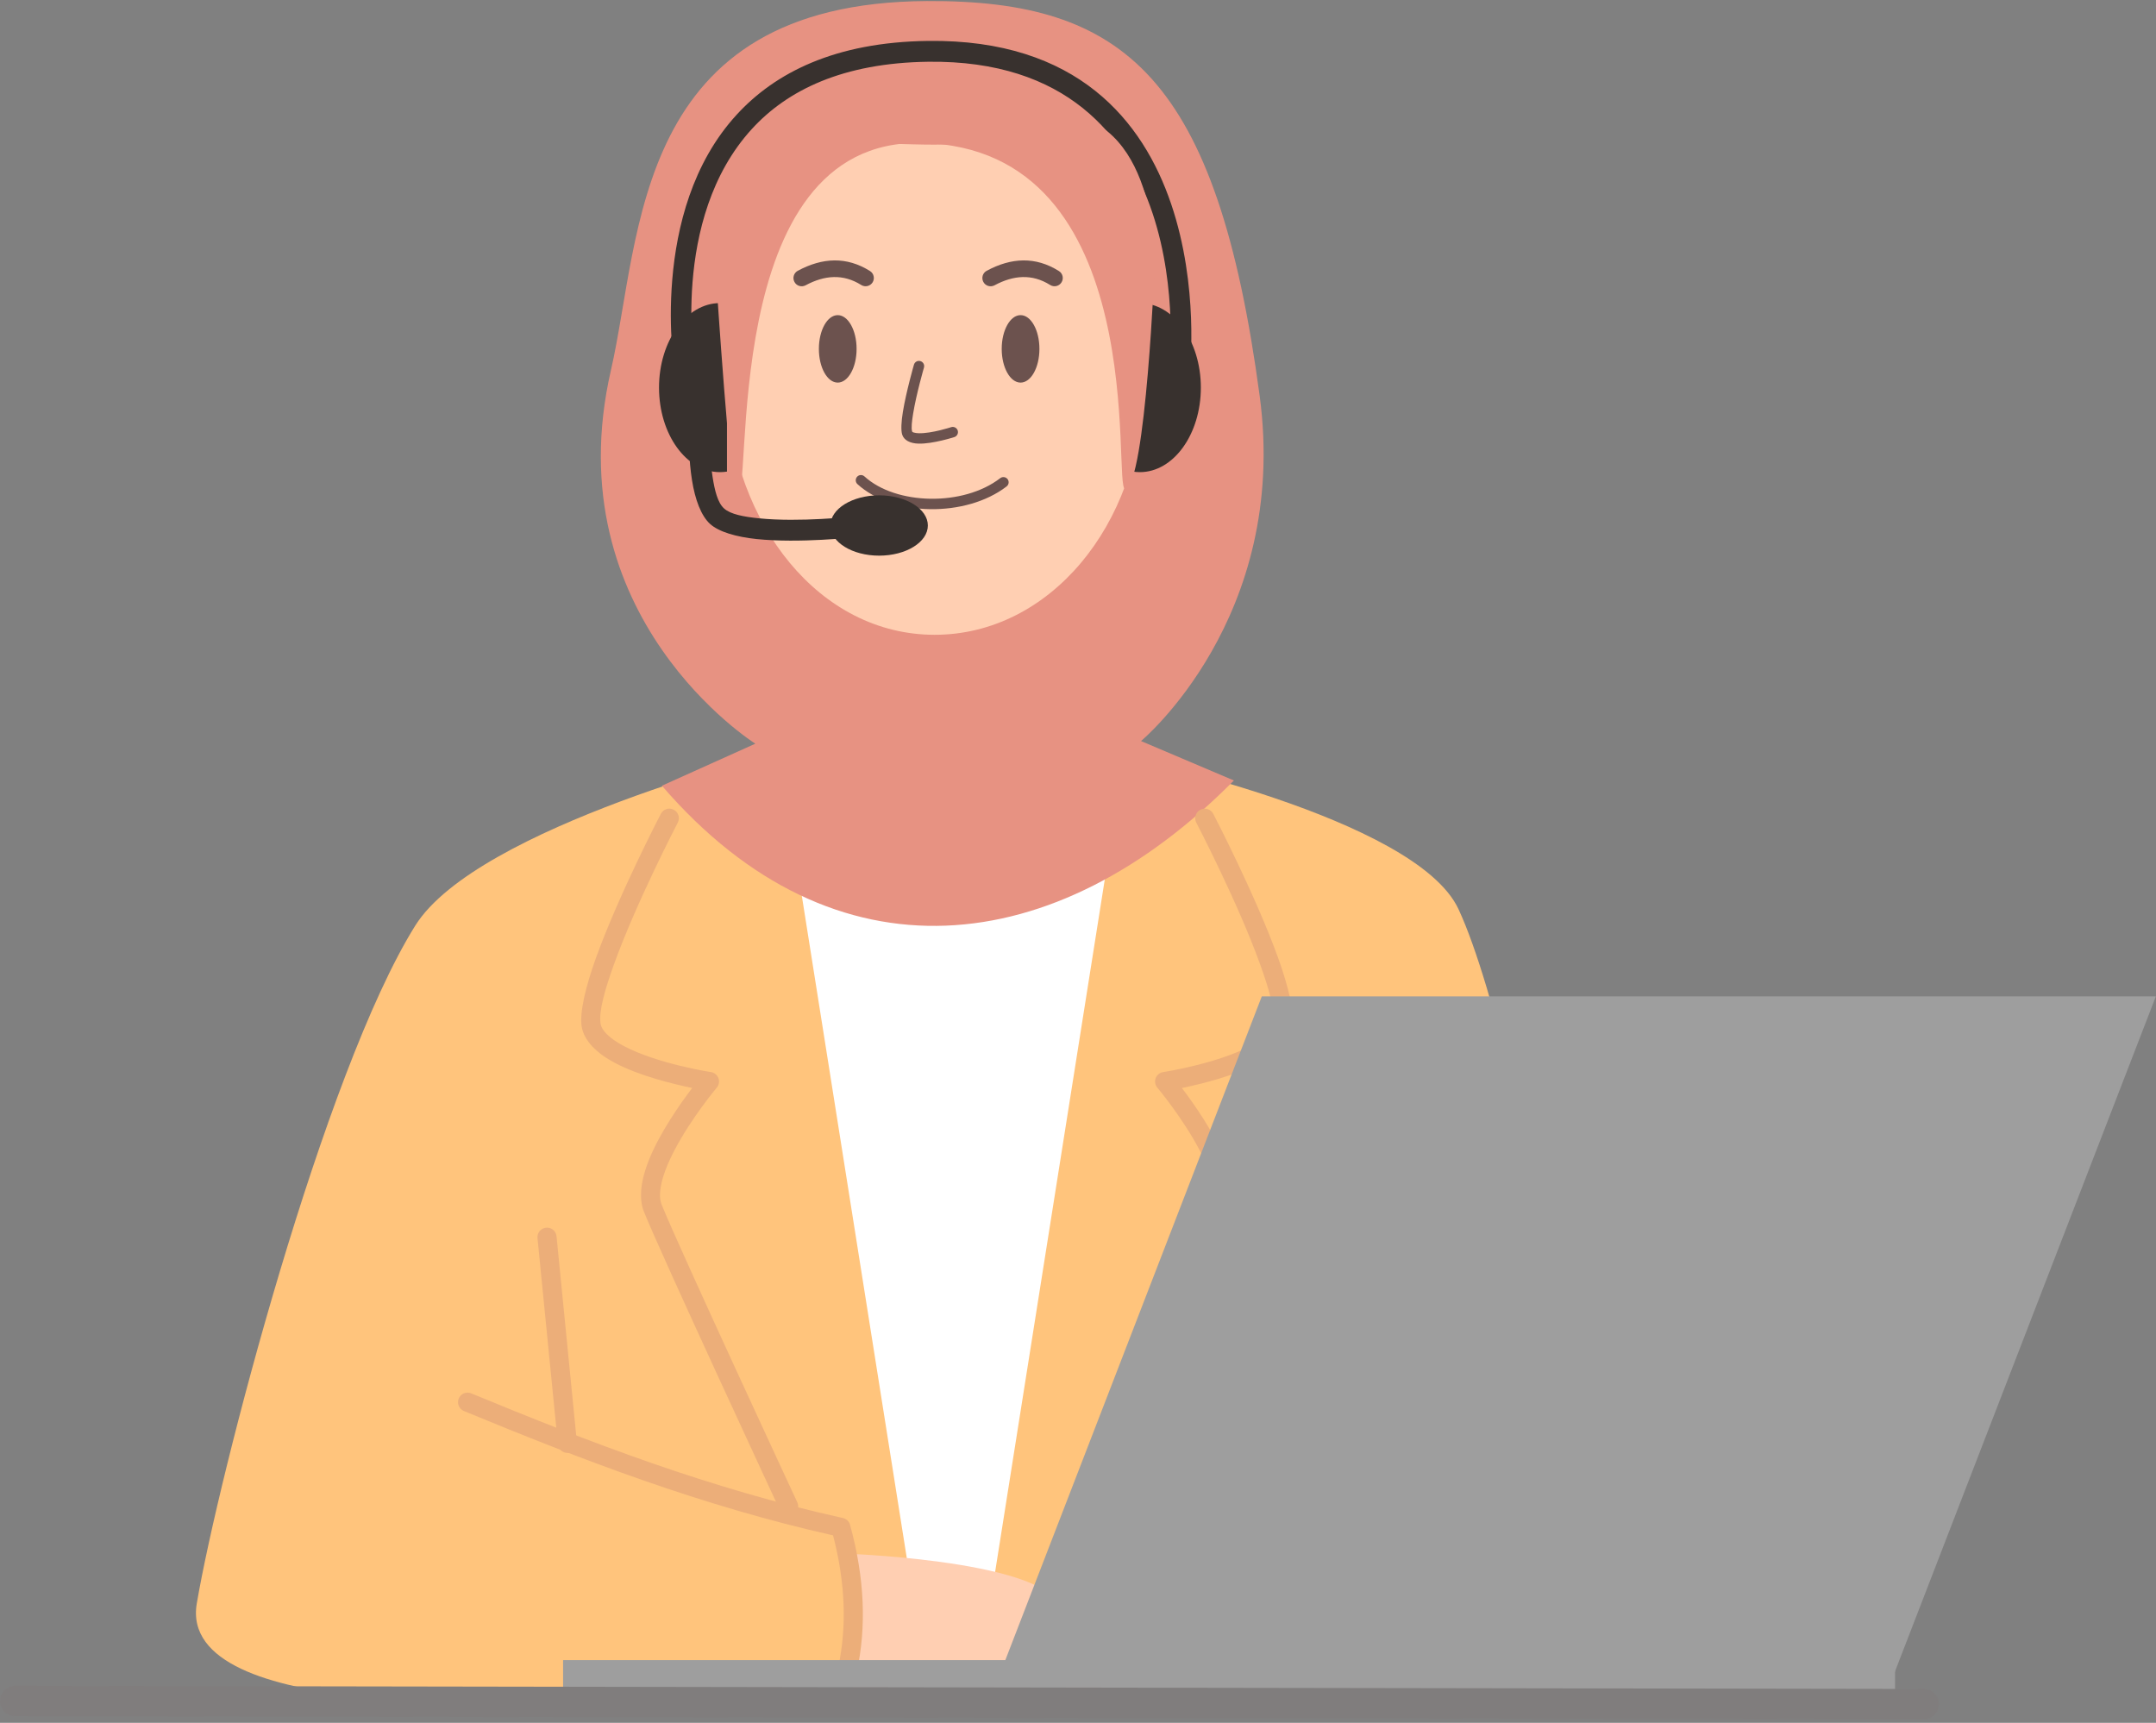
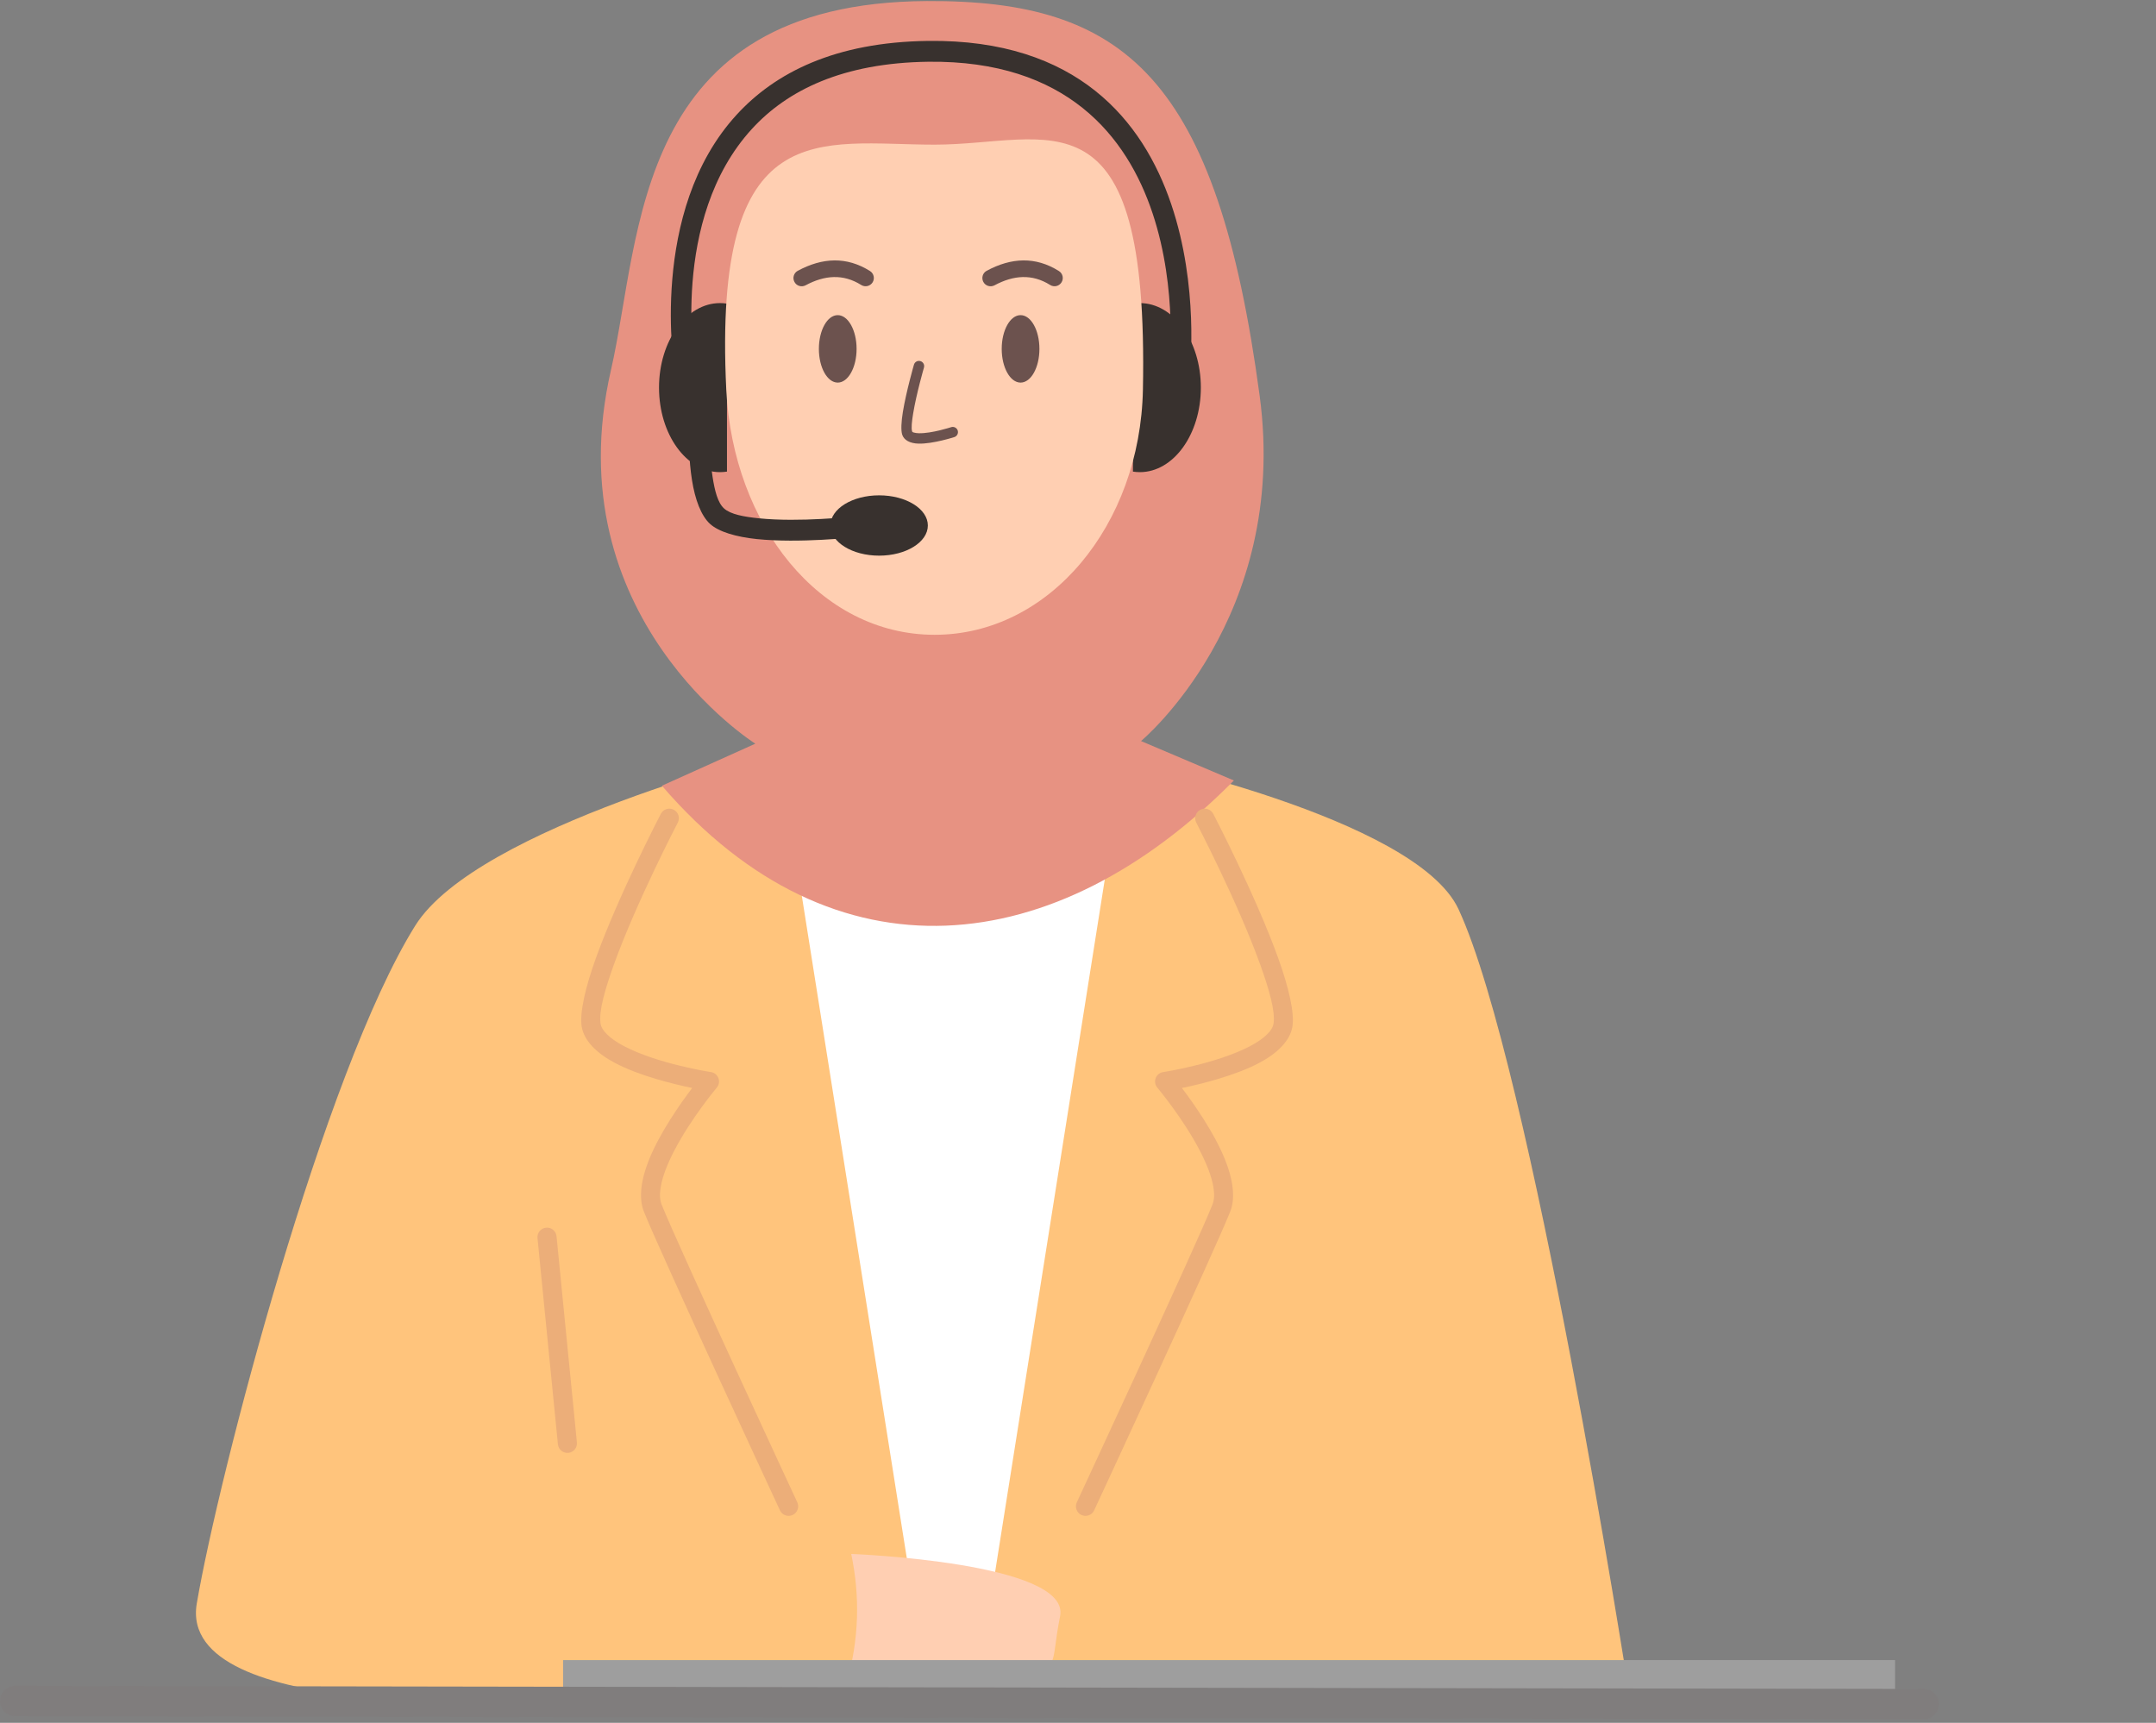
<svg xmlns="http://www.w3.org/2000/svg" height="163.1" preserveAspectRatio="xMidYMid meet" version="1.0" viewBox="0.0 -0.1 204.1 163.1" width="204.1" zoomAndPan="magnify">
  <rect x="0.0" y="-0.1" width="204.1" height="163.1" fill="#808080" stroke="none" />
  <defs>
    <clipPath id="a">
      <path d="M 93 94 L 204.09 94 L 204.09 161 L 93 161 Z M 93 94" />
    </clipPath>
    <clipPath id="b">
      <path d="M 0 159 L 184 159 L 184 162.672 L 0 162.672 Z M 0 159" />
    </clipPath>
  </defs>
  <g>
    <g id="change1_1">
      <path d="M 99.891 48.273 L 79.75 48.273 L 79.75 69.715 L 68.691 73.777 L 71.086 85.914 L 109.277 86.422 L 111.07 73.801 L 99.891 70.121 L 99.891 48.273" fill="#ffcfb2" fill-rule="evenodd" />
    </g>
    <g id="change2_1">
      <path d="M 99.891 67.27 L 99.891 48.273 L 79.75 48.273 L 79.75 61.801 L 99.891 67.27" fill="#f09c89" fill-rule="evenodd" />
    </g>
    <g id="change3_1">
      <path d="M 119.621 81.719 L 61.348 81.719 L 61.348 152.148 L 119.621 152.148 L 119.621 81.719" fill="#fff" fill-rule="evenodd" />
    </g>
    <g id="change4_1">
      <path d="M 73.742 71.059 C 73.742 71.059 45.18 78.141 39.309 87.531 C 30.645 101.402 20.707 139.516 18.629 151.699 C 16.703 162.992 50.715 160.809 50.715 160.809 L 154.145 159.746 C 154.145 159.746 144.941 100.766 138.074 85.977 C 134.023 77.25 106.426 71.531 106.426 71.531 L 93.832 151.066 L 86.516 151.656 L 73.742 71.059" fill="#ffc47c" fill-rule="evenodd" />
    </g>
    <g id="change1_2">
      <path d="M 80.168 159.164 C 81.32 155.086 81.43 151.035 80.582 147.012 C 80.582 147.012 101.387 147.797 100.355 152.902 C 99.328 158.012 100.594 157.629 96.086 158.516 C 91.574 159.402 80.168 159.164 80.168 159.164" fill="#ffcfb2" fill-rule="evenodd" />
    </g>
    <g id="change5_1">
      <path d="M 87.742 0 C 59.879 0.148 60.762 22.203 57.836 34.941 C 52.457 58.344 71.504 70.305 71.504 70.305 L 62.66 74.285 C 79.012 93.254 99.98 90.805 116.809 73.789 L 108.016 70.055 C 108.016 70.055 122.059 58.391 119.25 37.391 C 115.203 7.191 106.461 -0.102 87.742 0" fill="#e79282" fill-rule="evenodd" />
    </g>
    <g id="change6_1">
      <path d="M 65.816 34.727 C 65.816 34.727 63.34 20.645 71.195 12.09 C 74.539 8.445 79.781 5.848 87.883 5.746 C 114.094 5.43 110.68 34.676 110.68 34.676 C 110.617 35.215 111.008 35.703 111.547 35.766 C 112.09 35.828 112.578 35.438 112.641 34.898 C 112.641 34.898 116.172 3.43 87.859 3.773 C 79.047 3.883 73.379 6.789 69.742 10.754 C 61.297 19.949 63.875 35.062 63.875 35.062 C 63.969 35.598 64.477 35.961 65.016 35.867 C 65.551 35.773 65.91 35.262 65.816 34.727" fill="#38312e" fill-rule="evenodd" />
    </g>
    <g id="change6_2">
      <path d="M 68.82 44.547 C 68.602 44.578 68.383 44.598 68.16 44.598 C 64.973 44.598 62.387 41.012 62.387 36.594 C 62.387 32.18 64.973 28.594 68.16 28.594 C 68.383 28.594 68.602 28.609 68.82 28.645 L 68.82 44.547" fill="#38312e" fill-rule="evenodd" />
    </g>
    <g id="change6_3">
      <path d="M 107.25 44.547 C 107.465 44.578 107.684 44.598 107.906 44.598 C 111.094 44.598 113.68 41.012 113.68 36.594 C 113.68 32.18 111.094 28.594 107.906 28.594 C 107.684 28.594 107.465 28.609 107.25 28.645 L 107.25 44.547" fill="#38312e" fill-rule="evenodd" />
    </g>
    <g id="change7_1">
      <path d="M 62.562 76.941 C 62.562 76.941 58.59 84.559 56.426 90.562 C 55.441 93.301 54.859 95.73 55.062 97.066 C 55.27 98.414 56.484 99.613 58.203 100.523 C 60.504 101.738 63.68 102.52 65.527 102.898 C 64.387 104.406 62.484 107.105 61.449 109.668 C 60.703 111.508 60.43 113.293 60.957 114.609 C 62.516 118.523 73.836 142.887 73.836 142.887 C 74.047 143.34 74.586 143.535 75.039 143.324 C 75.488 143.113 75.688 142.574 75.477 142.125 C 75.477 142.125 64.191 117.844 62.637 113.941 C 62.449 113.469 62.445 112.91 62.543 112.309 C 62.719 111.219 63.219 110.008 63.832 108.828 C 65.441 105.734 67.855 102.867 67.855 102.867 C 68.066 102.617 68.125 102.273 68.012 101.969 C 67.895 101.664 67.625 101.441 67.301 101.395 C 67.301 101.395 62.262 100.625 59.051 98.926 C 58.422 98.594 57.871 98.23 57.461 97.82 C 57.141 97.504 56.906 97.172 56.852 96.793 C 56.672 95.637 57.273 93.551 58.129 91.176 C 60.258 85.27 64.164 77.777 64.164 77.777 C 64.395 77.336 64.223 76.789 63.781 76.559 C 63.34 76.324 62.793 76.5 62.562 76.941" fill="#ecae79" fill-rule="evenodd" />
    </g>
    <g id="change7_2">
      <path d="M 113.246 77.777 C 113.246 77.777 117.156 85.27 119.285 91.176 C 120.141 93.551 120.738 95.637 120.562 96.793 C 120.504 97.172 120.273 97.504 119.953 97.82 C 119.543 98.23 118.988 98.594 118.363 98.926 C 115.152 100.625 110.113 101.395 110.113 101.395 C 109.789 101.441 109.52 101.664 109.402 101.969 C 109.289 102.273 109.348 102.617 109.559 102.867 C 109.559 102.867 111.973 105.734 113.582 108.828 C 114.195 110.008 114.695 111.219 114.871 112.309 C 114.969 112.91 114.965 113.469 114.777 113.941 C 113.223 117.844 101.938 142.125 101.938 142.125 C 101.727 142.574 101.922 143.113 102.375 143.324 C 102.828 143.535 103.367 143.34 103.578 142.887 C 103.578 142.887 114.898 118.523 116.457 114.609 C 116.984 113.293 116.711 111.508 115.965 109.668 C 114.93 107.105 113.027 104.406 111.887 102.902 C 113.734 102.52 116.91 101.738 119.211 100.523 C 120.93 99.613 122.145 98.414 122.352 97.066 C 122.555 95.73 121.973 93.301 120.988 90.562 C 118.82 84.559 114.852 76.941 114.852 76.941 C 114.621 76.5 114.074 76.324 113.633 76.559 C 113.188 76.789 113.016 77.336 113.246 77.777" fill="#ecae79" fill-rule="evenodd" />
    </g>
    <g id="change7_3">
      <path d="M 54.613 136.453 L 52.684 116.934 C 52.633 116.438 52.191 116.074 51.695 116.125 C 51.195 116.172 50.836 116.617 50.883 117.113 L 52.816 136.633 C 52.863 137.129 53.309 137.492 53.805 137.441 C 54.301 137.391 54.664 136.949 54.613 136.453" fill="#ecae79" fill-rule="evenodd" />
    </g>
    <g id="change7_4">
-       <path d="M 81.121 158.113 C 82.016 153.953 81.875 149.359 80.469 144.25 C 80.379 143.926 80.117 143.68 79.789 143.609 C 67.242 140.844 55.836 136.453 44.609 131.809 C 44.145 131.617 43.617 131.836 43.426 132.297 C 43.234 132.758 43.457 133.289 43.914 133.48 C 55.082 138.098 66.422 142.461 78.863 145.254 C 80.055 149.836 80.16 153.973 79.352 157.734 C 79.246 158.223 79.559 158.703 80.047 158.809 C 80.535 158.914 81.016 158.602 81.121 158.113" fill="#ecae79" fill-rule="evenodd" />
-     </g>
+       </g>
    <g id="change1_3">
      <path d="M 88.477 13.594 C 99.359 13.594 108.777 7.629 108.195 36.797 C 107.941 49.598 99.359 59.996 88.477 59.996 C 77.594 59.996 69.383 49.586 68.754 36.797 C 67.465 10.434 77.594 13.594 88.477 13.594" fill="#ffcfb2" fill-rule="evenodd" />
    </g>
    <g id="change8_1">
      <path d="M 94.148 26.91 C 95.945 25.945 97.703 25.805 99.414 26.879 C 99.777 27.109 100.262 27 100.488 26.633 C 100.719 26.27 100.609 25.785 100.242 25.559 C 98.023 24.164 95.738 24.281 93.406 25.535 C 93.027 25.738 92.887 26.211 93.09 26.59 C 93.293 26.973 93.766 27.113 94.148 26.91" fill="#6c524e" fill-rule="evenodd" />
    </g>
    <g id="change8_2">
      <path d="M 76.262 26.91 C 78.059 25.945 79.816 25.805 81.527 26.879 C 81.891 27.109 82.375 27 82.605 26.633 C 82.832 26.27 82.723 25.785 82.359 25.559 C 80.141 24.164 77.855 24.281 75.523 25.535 C 75.145 25.738 75 26.211 75.207 26.59 C 75.406 26.973 75.883 27.113 76.262 26.91" fill="#6c524e" fill-rule="evenodd" />
    </g>
    <g id="change8_3">
-       <path d="M 81.168 45.73 C 82.824 47.246 85.395 48.059 88.039 48.102 C 90.672 48.145 93.371 47.43 95.293 45.949 C 95.508 45.781 95.547 45.473 95.383 45.258 C 95.215 45.043 94.902 45.004 94.688 45.168 C 92.934 46.523 90.461 47.156 88.059 47.117 C 85.664 47.074 83.332 46.371 81.836 45.004 C 81.637 44.82 81.324 44.832 81.141 45.031 C 80.957 45.234 80.969 45.547 81.168 45.73" fill="#6c524e" fill-rule="evenodd" />
-     </g>
+       </g>
    <g id="change8_4">
      <path d="M 96.613 29.734 C 97.602 29.734 98.398 31.164 98.398 32.93 C 98.398 34.691 97.602 36.121 96.613 36.121 C 95.629 36.121 94.828 34.691 94.828 32.93 C 94.828 31.164 95.629 29.734 96.613 29.734" fill="#6c524e" fill-rule="evenodd" />
    </g>
    <g id="change8_5">
      <path d="M 79.305 29.734 C 80.289 29.734 81.09 31.164 81.09 32.93 C 81.09 34.691 80.289 36.121 79.305 36.121 C 78.316 36.121 77.52 34.691 77.52 32.93 C 77.52 31.164 78.316 29.734 79.305 29.734" fill="#6c524e" fill-rule="evenodd" />
    </g>
    <g id="change8_6">
      <path d="M 86.52 34.422 C 86.52 34.422 85.785 36.965 85.469 38.91 C 85.32 39.828 85.281 40.629 85.402 41.031 C 85.562 41.566 86.145 41.879 86.953 41.898 C 88.309 41.938 90.348 41.277 90.348 41.277 C 90.605 41.195 90.746 40.914 90.664 40.656 C 90.578 40.398 90.301 40.258 90.043 40.34 C 90.043 40.34 88.203 40.945 86.98 40.914 C 86.809 40.906 86.652 40.891 86.52 40.852 C 86.441 40.828 86.367 40.812 86.348 40.746 C 86.25 40.426 86.324 39.797 86.441 39.066 C 86.75 37.172 87.469 34.695 87.469 34.695 C 87.543 34.434 87.391 34.16 87.133 34.086 C 86.867 34.008 86.598 34.16 86.52 34.422" fill="#6c524e" fill-rule="evenodd" />
    </g>
    <g id="change5_2">
-       <path d="M 67.809 26.426 C 67.809 26.426 69.152 46.992 69.727 47.109 C 71.422 47.457 67.793 13.047 87.215 13.434 C 109.309 13.875 105.246 46.391 106.523 46.18 C 108.469 45.855 109.332 24.605 109.332 24.605 C 109.332 24.605 109.512 10.602 99.688 10.59 C 96.004 10.582 90.398 6.676 86.531 6.641 C 80.09 6.582 75.723 10.801 72.957 14.262 C 68.523 19.805 67.809 26.426 67.809 26.426" fill="#e79282" fill-rule="evenodd" />
-     </g>
+       </g>
    <g id="change6_4">
      <path d="M 65.336 36.609 C 65.336 36.609 64.91 41.598 65.508 45.355 C 65.797 47.191 66.375 48.738 67.223 49.504 C 68.059 50.258 69.711 50.734 71.645 50.934 C 75.66 51.348 80.938 50.762 80.938 50.762 C 81.48 50.703 81.871 50.215 81.809 49.672 C 81.75 49.133 81.262 48.742 80.719 48.801 C 80.719 48.801 75.684 49.363 71.848 48.969 C 70.418 48.824 69.16 48.594 68.547 48.039 C 67.941 47.496 67.66 46.348 67.457 45.047 C 66.891 41.492 67.301 36.781 67.301 36.781 C 67.348 36.238 66.945 35.762 66.402 35.715 C 65.859 35.664 65.383 36.07 65.336 36.609" fill="#38312e" fill-rule="evenodd" />
    </g>
    <g id="change6_5">
      <path d="M 83.223 46.793 C 85.77 46.793 87.836 48.074 87.836 49.648 C 87.836 51.227 85.77 52.504 83.223 52.504 C 80.68 52.504 78.613 51.227 78.613 49.648 C 78.613 48.074 80.68 46.793 83.223 46.793" fill="#38312e" fill-rule="evenodd" />
    </g>
    <g clip-path="url(#a)" id="change9_1">
-       <path d="M 204.086 94.227 L 119.449 94.227 L 93.688 160.902 L 178.324 160.902 L 204.086 94.227" fill="#9e9e9e" fill-rule="evenodd" />
-     </g>
+       </g>
    <g id="change9_2">
      <path d="M 179.398 157.062 L 53.305 157.062 L 53.305 161.363 L 179.398 161.363 L 179.398 157.062" fill="#9e9e9e" fill-rule="evenodd" />
    </g>
    <g clip-path="url(#b)" id="change10_1">
      <path d="M 1.438 162.375 L 182.105 162.672 C 182.898 162.672 183.543 162.027 183.547 161.234 C 183.547 160.441 182.902 159.793 182.109 159.793 L 1.441 159.5 C 0.648 159.496 0 160.141 0 160.934 C 0 161.727 0.641 162.375 1.438 162.375" fill="#807d7d" fill-rule="evenodd" />
    </g>
  </g>
</svg>